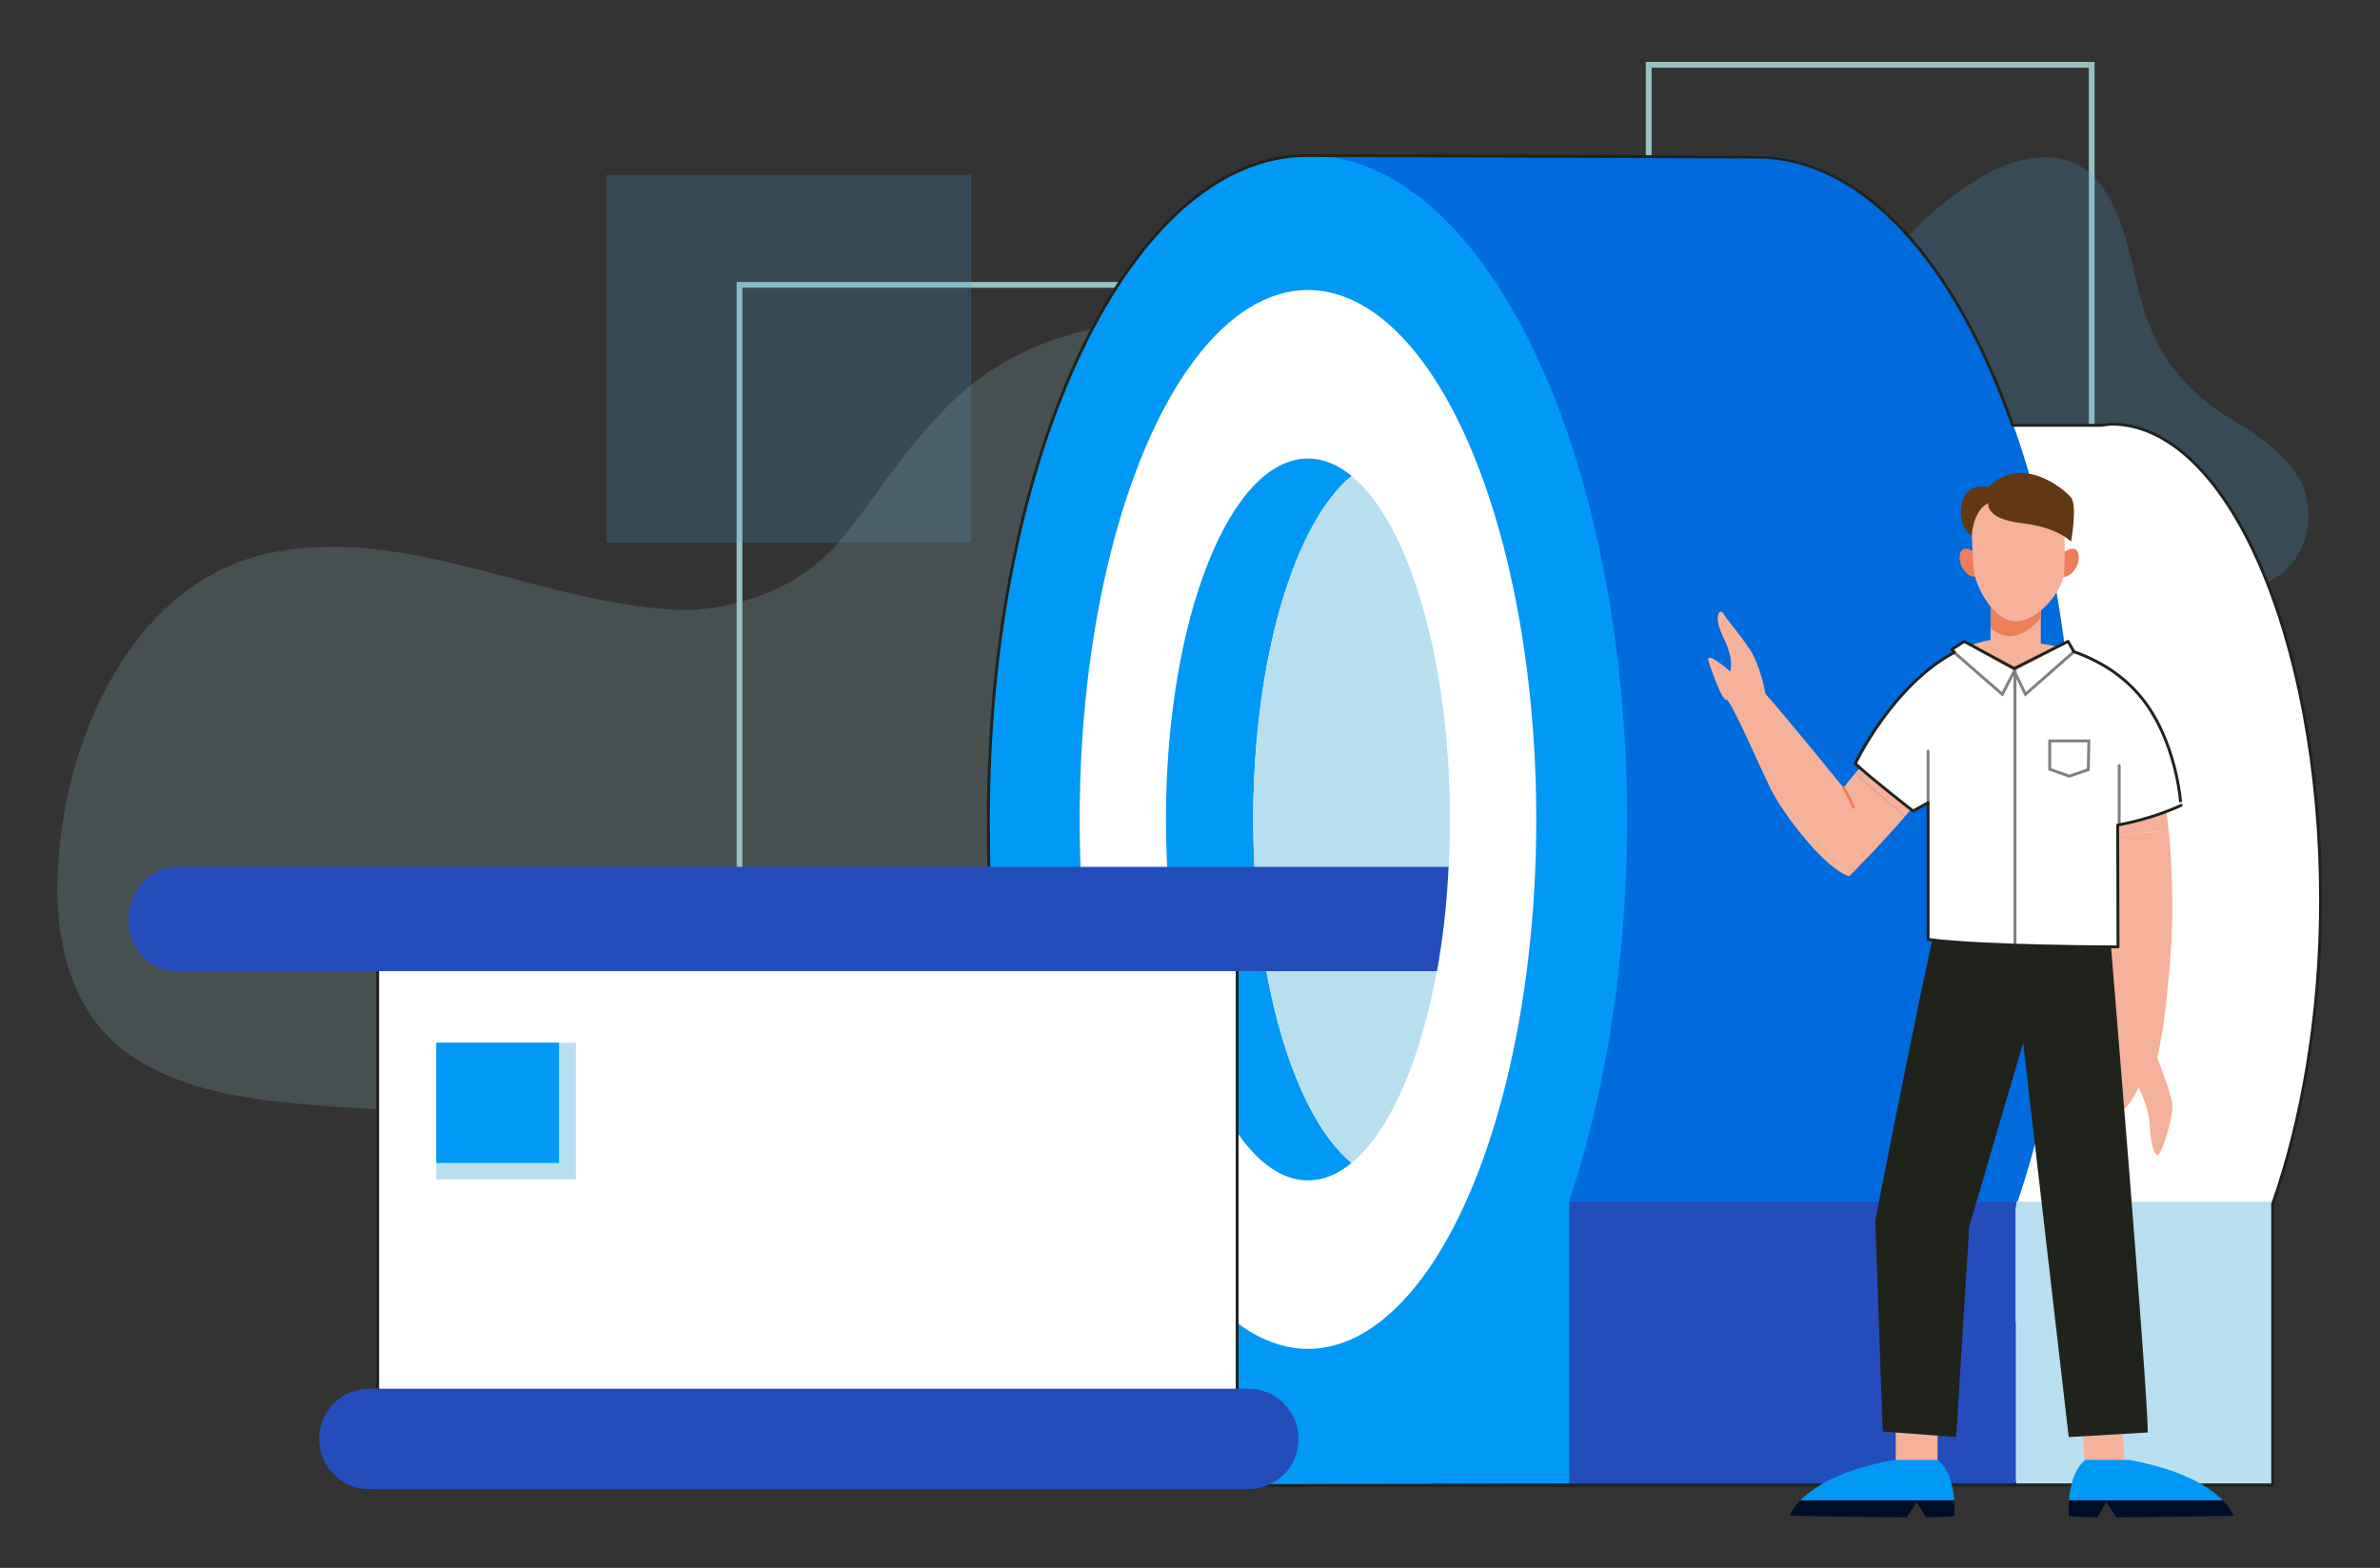
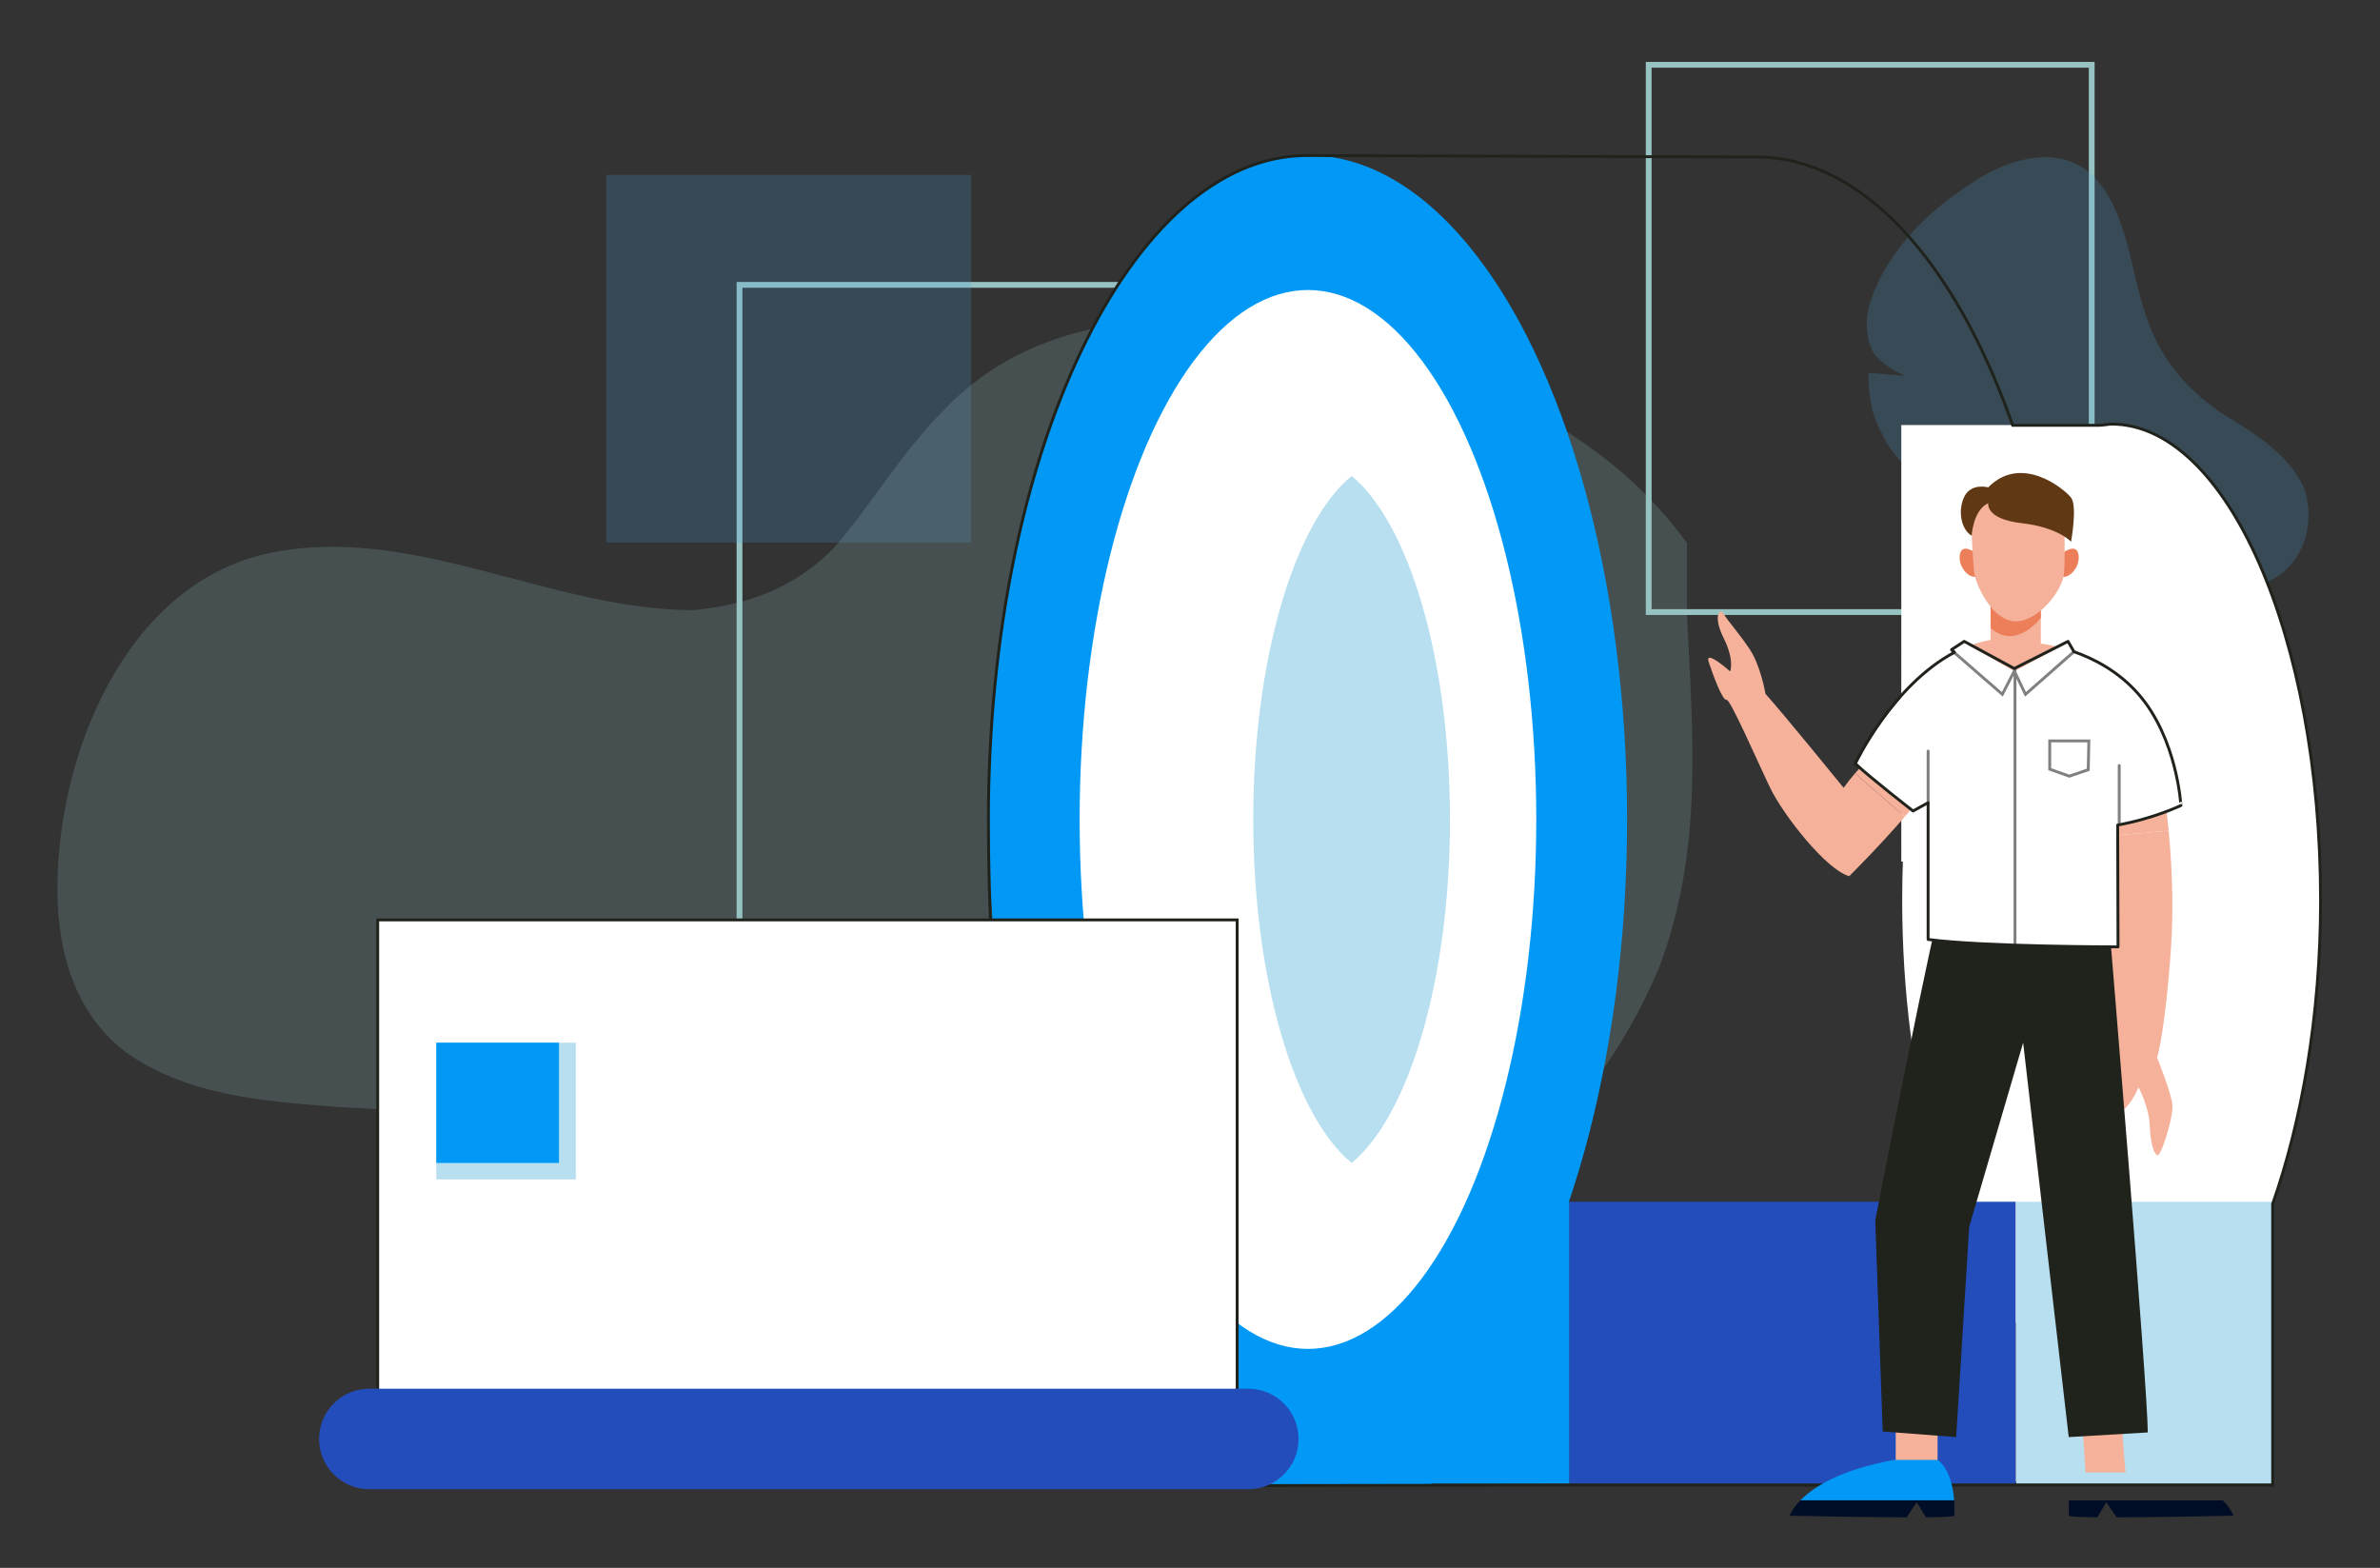
<svg xmlns="http://www.w3.org/2000/svg" version="1.1" id="Capa_1" x="0px" y="0px" width="821.959px" height="541.473px" viewBox="0 0 821.959 541.473" enable-background="new 0 0 821.959 541.473" xml:space="preserve">
  <rect x="0" y="0" width="821.959" height="541.473" fill="#333333" stroke="none" />
  <g>
    <g>
      <g>
        <rect x="569.395" y="22.375" fill="none" stroke="#97C2C2" stroke-width="2" stroke-miterlimit="10" width="153" height="189" />
        <g opacity="0.2">
          <path fill="#49A4DC" d="M657.8,129.762c-3.855-1.927-7.71-3.855-10.601-7.71c-2.891-4.819-2.891-10.601-1.927-15.42      c4.819-18.311,20.238-33.73,35.658-43.368c12.528-8.674,31.803-14.456,43.368-0.964c10.601,12.528,11.565,30.839,16.383,45.295      c4.819,15.42,13.492,26.021,26.021,34.694c10.601,6.746,23.129,13.492,28.912,26.021c3.855,10.601,0.964,23.129-7.71,29.875      c-13.492,9.637-32.767,5.782-46.259,1.927c-25.057-5.782-51.077-15.42-72.279-29.875c-7.71-5.782-15.42-11.565-19.274-20.238      c-3.855-6.746-4.819-13.492-4.819-21.202" />
        </g>
        <rect x="255.395" y="98.375" fill="none" stroke="#97C2C2" stroke-width="2" stroke-miterlimit="10" width="232" height="221" />
        <rect x="209.395" y="60.375" opacity="0.2" fill="#49A4DC" width="126" height="127" />
        <g opacity="0.2">
          <path fill="#97C2C2" d="M582.63,187.585c-25.057-34.694-63.606-53.969-104.082-65.533      c-50.114-15.42-113.719-21.202-152.268,19.274c-15.42,15.42-25.057,32.767-38.549,48.186      c-13.492,13.492-28.912,19.274-48.186,21.202c-50.114,0-98.3-30.839-148.413-19.274      c-48.186,11.565-71.316,69.388-71.316,115.647c0,21.202,5.782,42.404,23.129,55.896c21.202,15.42,48.186,17.347,73.243,19.274      c30.839,1.927,63.606,1.927,94.445,7.71c28.912,3.855,55.896,11.565,82.88,25.057c23.129,9.637,44.331,23.129,67.461,32.767      c25.057,7.71,50.114,9.637,75.17,3.855c59.751-13.492,113.719-61.678,136.849-117.574c15.42-40.476,11.565-80.953,9.637-121.429      " />
        </g>
      </g>
      <path fill="#FFFFFF" d="M801.395,310.817c0-90.626-32.337-164.093-72.227-164.093c-0.638,0-1.274,0.02-1.908,0.057h-70.627V297.56    h0.544c-0.154,4.373-0.235,8.793-0.235,13.257c0,63.592,15.923,118.731,39.203,145.971v54.936h88.663v-96.277    C795.167,387.045,801.395,350.584,801.395,310.817z" />
      <rect x="385.827" y="466.101" fill="#0199F5" width="108.443" height="46.941" />
-       <path fill="#006BDC" d="M606.647,53.628c60.873,0,110.22,102.691,110.22,229.366S667.52,512.36,606.647,512.36H451.36V53.628    H606.647z" />
      <ellipse fill="#0199F5" cx="451.715" cy="282.994" rx="110.22" ry="229.366" />
      <ellipse fill="#FFFFFF" cx="451.715" cy="282.994" rx="78.852" ry="182.844" />
      <g>
-         <path fill="#0199F5" d="M451.715,158.352c5.261,0,10.327,2.114,15.077,6.01c-19.709,16.167-33.967,63.164-33.967,118.631     s14.258,102.465,33.967,118.631c-4.751,3.897-9.816,6.01-15.077,6.01c-27.086,0-49.044-55.804-49.044-124.642     S424.629,158.352,451.715,158.352z" />
        <path fill="#B8DFF0" d="M432.825,282.994c0-55.468,14.258-102.465,33.967-118.631c19.709,16.167,33.967,63.164,33.967,118.631     s-14.258,102.465-33.967,118.631C447.084,385.458,432.825,338.462,432.825,282.994z" />
      </g>
      <rect x="541.95" y="415.024" fill="#244DBC" width="154.196" height="97.336" />
      <polygon fill="#0199F5" points="449.411,512.36 541.95,512.36 541.95,415.024 495.681,456.464   " />
      <g>
        <path fill="#006BDC" d="M451.36,53.628h0.355c-0.119,0-0.237,0.009-0.355,0.009V53.628z" />
        <path fill="#006BDC" d="M451.36,512.351c0.119,0.001,0.237,0.009,0.355,0.009h-0.355V512.351z" />
      </g>
      <rect x="696.349" y="415.024" fill="#B8DFF0" width="88.663" height="97.336" />
      <path fill="none" stroke="#20231C" stroke-miterlimit="10" d="M729.169,146.452c-0.638,0-2.944,0.422-4.068,0.422h-29.996    c-20.091-57-52.232-92.641-88.458-92.641l-155.565-0.534l0,0c-60.715,0.4-109.725,102.898-109.725,229.326    c0,125.107,26.01,226.792,85.841,229.291l0,0l7.534,0.726l107.218-0.168h64.697h89.499l0,0h88.749v-97.127    c10-28.501,16.543-64.906,16.543-104.813C801.438,219.993,769.058,146.452,729.169,146.452z" />
      <g>
        <g>
          <g>
            <path fill="#F5B19A" d="M648.602,259.222l22.166,4.497c-1.651,4.445-7.019,11.45-12.905,18.296l-17.203-14.95       C644.859,262.221,648.602,259.222,648.602,259.222z" />
            <path fill="#F5B19A" d="M597.525,231.864c0,0,1.606-3.803-2.249-11.512c-3.855-7.71-1.285-10.601,0-8.352       s5.14,6.425,8.995,12.207c3.855,5.782,5.461,15.42,5.461,15.42c6.104,6.746,26.984,32.445,26.984,32.445       c1.294-1.826,2.64-3.502,3.944-5.006l17.203,14.95c-9.003,10.472-19.219,20.574-19.219,20.574       c-8.031-2.249-22.808-21.202-27.305-30.518c-4.497-9.316-13.813-30.839-15.098-30.407c-1.285,0.432-4.497-8.142-6.104-12.961       C588.53,223.885,597.525,231.864,597.525,231.864z" />
            <path fill="#F5B19A" d="M749.793,327.004c-1.927,28.912-4.819,38.228-4.819,38.228s4.765,11.886,5.274,16.062       c0.509,4.176-3.989,18.632-5.274,17.668c-1.285-0.964-2.249-4.176-2.57-10.601s-3.855-12.85-3.855-12.85       s-2.249,5.461-5.14,7.71c-2.891,2.249-5.461-11.565-5.461-11.565l-2.354-82.701l23.381-2.062       C749.985,297.51,750.788,312.08,749.793,327.004z" />
            <path fill="#F5B19A" d="M746.902,270.465c0,0,1.127,6.478,2.073,16.428l-23.381,2.062l-0.215-7.568L746.902,270.465z" />
          </g>
          <polygon fill="#F5B19A" points="732.446,488.267 734.052,508.505 720.239,508.505 718.954,488.267     " />
          <polygon fill="#F5B19A" points="669.161,490.194 669.161,508.505 654.706,508.023 654.706,488.267     " />
          <path fill="#20231C" d="M728.591,321.222c0,0,13.171,158.372,13.171,173.47l-27.305,1.606l-15.741-136.206l-18.632,63.606      l-4.497,72.601l-25.378-1.927l-2.57-72.922c0,0,21.523-110.186,23.129-110.186S728.591,321.222,728.591,321.222z" />
          <g>
            <g>
              <g>
                <path fill="#F5B19A" d="M675.51,225.121c3.737-1.923,7.73-3.374,11.962-4.126v-16.062l17.347,2.891v14.456         c0,0,4.155,0.402,9.949,2.275c-3.593,3.294-10.057,7.092-20.871,7.304C686.249,232.009,680.124,228.91,675.51,225.121z" />
              </g>
              <g>
                <path fill="#FFFFFF" d="M675.979,225.121c4.596,3.79,10.697,6.889,18.316,6.738c10.772-0.213,17.211-4.011,20.79-7.304         c6.949,2.256,16.267,6.648,23.61,15.072c13.44,15.42,14.6,38.549,14.6,38.549s-9.34,4.497-21.82,6.746l-0.03,42.083         c0,0-45.47,0-65.63-2.57v-47.222l-4.88,2.891c0,0-14.2-11.243-19.64-16.383C641.295,263.719,654.268,236.335,675.979,225.121         z" />
              </g>
            </g>
          </g>
          <g>
            <g>
-               <path fill="#0199F5" d="M720.284,504.168h14.938c18.92,3.423,28.102,9.546,32.446,13.974h-53.103        C715.365,506.997,720.284,504.168,720.284,504.168z" />
              <path fill="#000D27" d="M767.668,518.142c2.996,3.053,3.693,5.3,3.693,5.3s-23.579,0.533-40.37,0.569l-3.525-5.227        l-3.149,5.209c-5.833-0.052-9.802-0.212-9.816-0.551c-0.08-1.947-0.05-3.709,0.064-5.3H767.668z" />
            </g>
          </g>
          <g>
            <g>
              <path fill="#0199F5" d="M669.161,504.168h-14.938c-18.92,3.423-28.102,9.546-32.446,13.974h53.103        C674.081,506.997,669.161,504.168,669.161,504.168z" />
              <path fill="#000D27" d="M621.777,518.142c-2.995,3.053-3.693,5.3-3.693,5.3s23.579,0.533,40.37,0.569l3.525-5.227l3.149,5.209        c5.833-0.052,9.802-0.212,9.816-0.551c0.08-1.947,0.05-3.709-0.064-5.3H621.777z" />
            </g>
          </g>
-           <path fill="none" stroke="#EC7F5A" stroke-linecap="round" stroke-miterlimit="10" d="M636.716,272.072      c0,0,2.209,3.694,3.413,6.706" />
          <line fill="none" stroke="#808080" stroke-linecap="round" stroke-miterlimit="10" x1="665.895" y1="259.375" x2="665.895" y2="277.375" />
          <line fill="none" stroke="#808080" stroke-linecap="round" stroke-miterlimit="10" x1="731.895" y1="264.375" x2="731.895" y2="284.375" />
          <path fill="#EC7F5A" d="M704.84,213.365c0,0-8.562,11.444-17.368,3.493v-11.926l17.246-0.482L704.84,213.365z" />
          <path fill="#EC7F5A" d="M682.975,191.444c-0.161-0.164-5.3-4.333-6.104,0c-0.803,4.333,3.373,8.831,6.104,7.546      C685.705,197.704,682.975,191.444,682.975,191.444z" />
          <path fill="#EC7F5A" d="M711.714,191.444c0.161-0.164,5.3-4.333,6.104,0c0.803,4.333-3.373,8.831-6.104,7.546      C708.984,197.704,711.714,191.444,711.714,191.444z" />
          <path fill="#F5B19A" d="M712.85,178.751c0,0,0.482,12.85,0,19.114c-0.482,6.264-9.155,17.026-17.026,16.705      s-13.492-12.689-13.974-16.705s-1.767-21.363,0-23.932s7.148-5.622,15.781-5.622S711.726,171.202,712.85,178.751z" />
          <path fill="#603813" d="M686.669,173.772c0,0-1.124,5.461,11.565,6.907s17.026,6.425,17.026,6.425s2.249-12.368,0-15.259      c-2.249-2.891-17.077-15.259-28.616-3.534c0,0-5.757-1.606-8.166,3.052c-2.409,4.658-1.326,11.404,2.469,13.653      C680.947,185.015,681.369,176.181,686.669,173.772z" />
        </g>
        <polygon fill="#FFFFFF" points="678.36,221.958 695.664,231.789 714.21,221.958 716.259,225.059 699.519,239.787      695.664,233.683 691.53,239.787 674.023,224.555    " />
        <polyline fill="none" stroke="#808080" stroke-linecap="round" stroke-miterlimit="10" points="716.259,225.059 699.519,239.787      695.664,231.756 691.53,239.787 674.023,224.555    " />
        <polygon fill="none" stroke="#808080" stroke-linecap="round" stroke-miterlimit="10" points="707.895,255.875 721.406,255.875      721.203,265.82 714.651,268.049 707.895,265.647    " />
        <line fill="none" stroke="#808080" stroke-linecap="round" stroke-miterlimit="10" x1="695.895" y1="231.375" x2="695.895" y2="326.375" />
        <path fill="none" stroke="#20231C" stroke-linejoin="round" stroke-miterlimit="10" d="M738.469,239.626     c-6.858-7.838-15.431-12.183-22.211-14.567l0,0l-2.049-3.557l-18.541,9.373c0,0-0.006,0-0.008,0l-17.3-9.373l-4.337,2.825     l0.972,0.96c-21.483,11.378-34.304,38.376-34.304,38.376c5.461,5.14,20.01,16.412,20.01,16.412l5.193-2.863v47.222     c19,2.57,65.59,2.57,65.59,2.57l-0.117-42.083c12.528-2.249,21.831-6.746,21.831-6.746S751.961,255.046,738.469,239.626z" />
      </g>
      <rect x="130.44" y="317.688" fill="#FFFFFF" stroke="#20231C" stroke-miterlimit="10" width="296.827" height="170.579" />
      <path fill="#244DBC" d="M110.202,496.951c0,9.574,7.762,17.336,17.336,17.336h303.595c9.574,0,17.336-7.762,17.336-17.336v-0.022    c0-9.574-7.762-17.336-17.336-17.336H127.538c-9.574,0-17.336,7.762-17.336,17.336V496.951z" />
      <g>
        <g>
-           <path fill="#244DBC" d="M61.041,299.375h439.238c-0.67,14-2.035,25-3.995,36H61.041c-9.575,0-16.646-8.101-16.646-17.676v-0.022      C44.395,308.102,51.466,299.375,61.041,299.375z" />
-         </g>
+           </g>
      </g>
      <rect x="150.678" y="360.092" fill="#B8DFF0" width="48.186" height="47.222" />
      <rect x="150.678" y="360.092" fill="#0199F5" width="42.381" height="41.533" />
    </g>
  </g>
</svg>